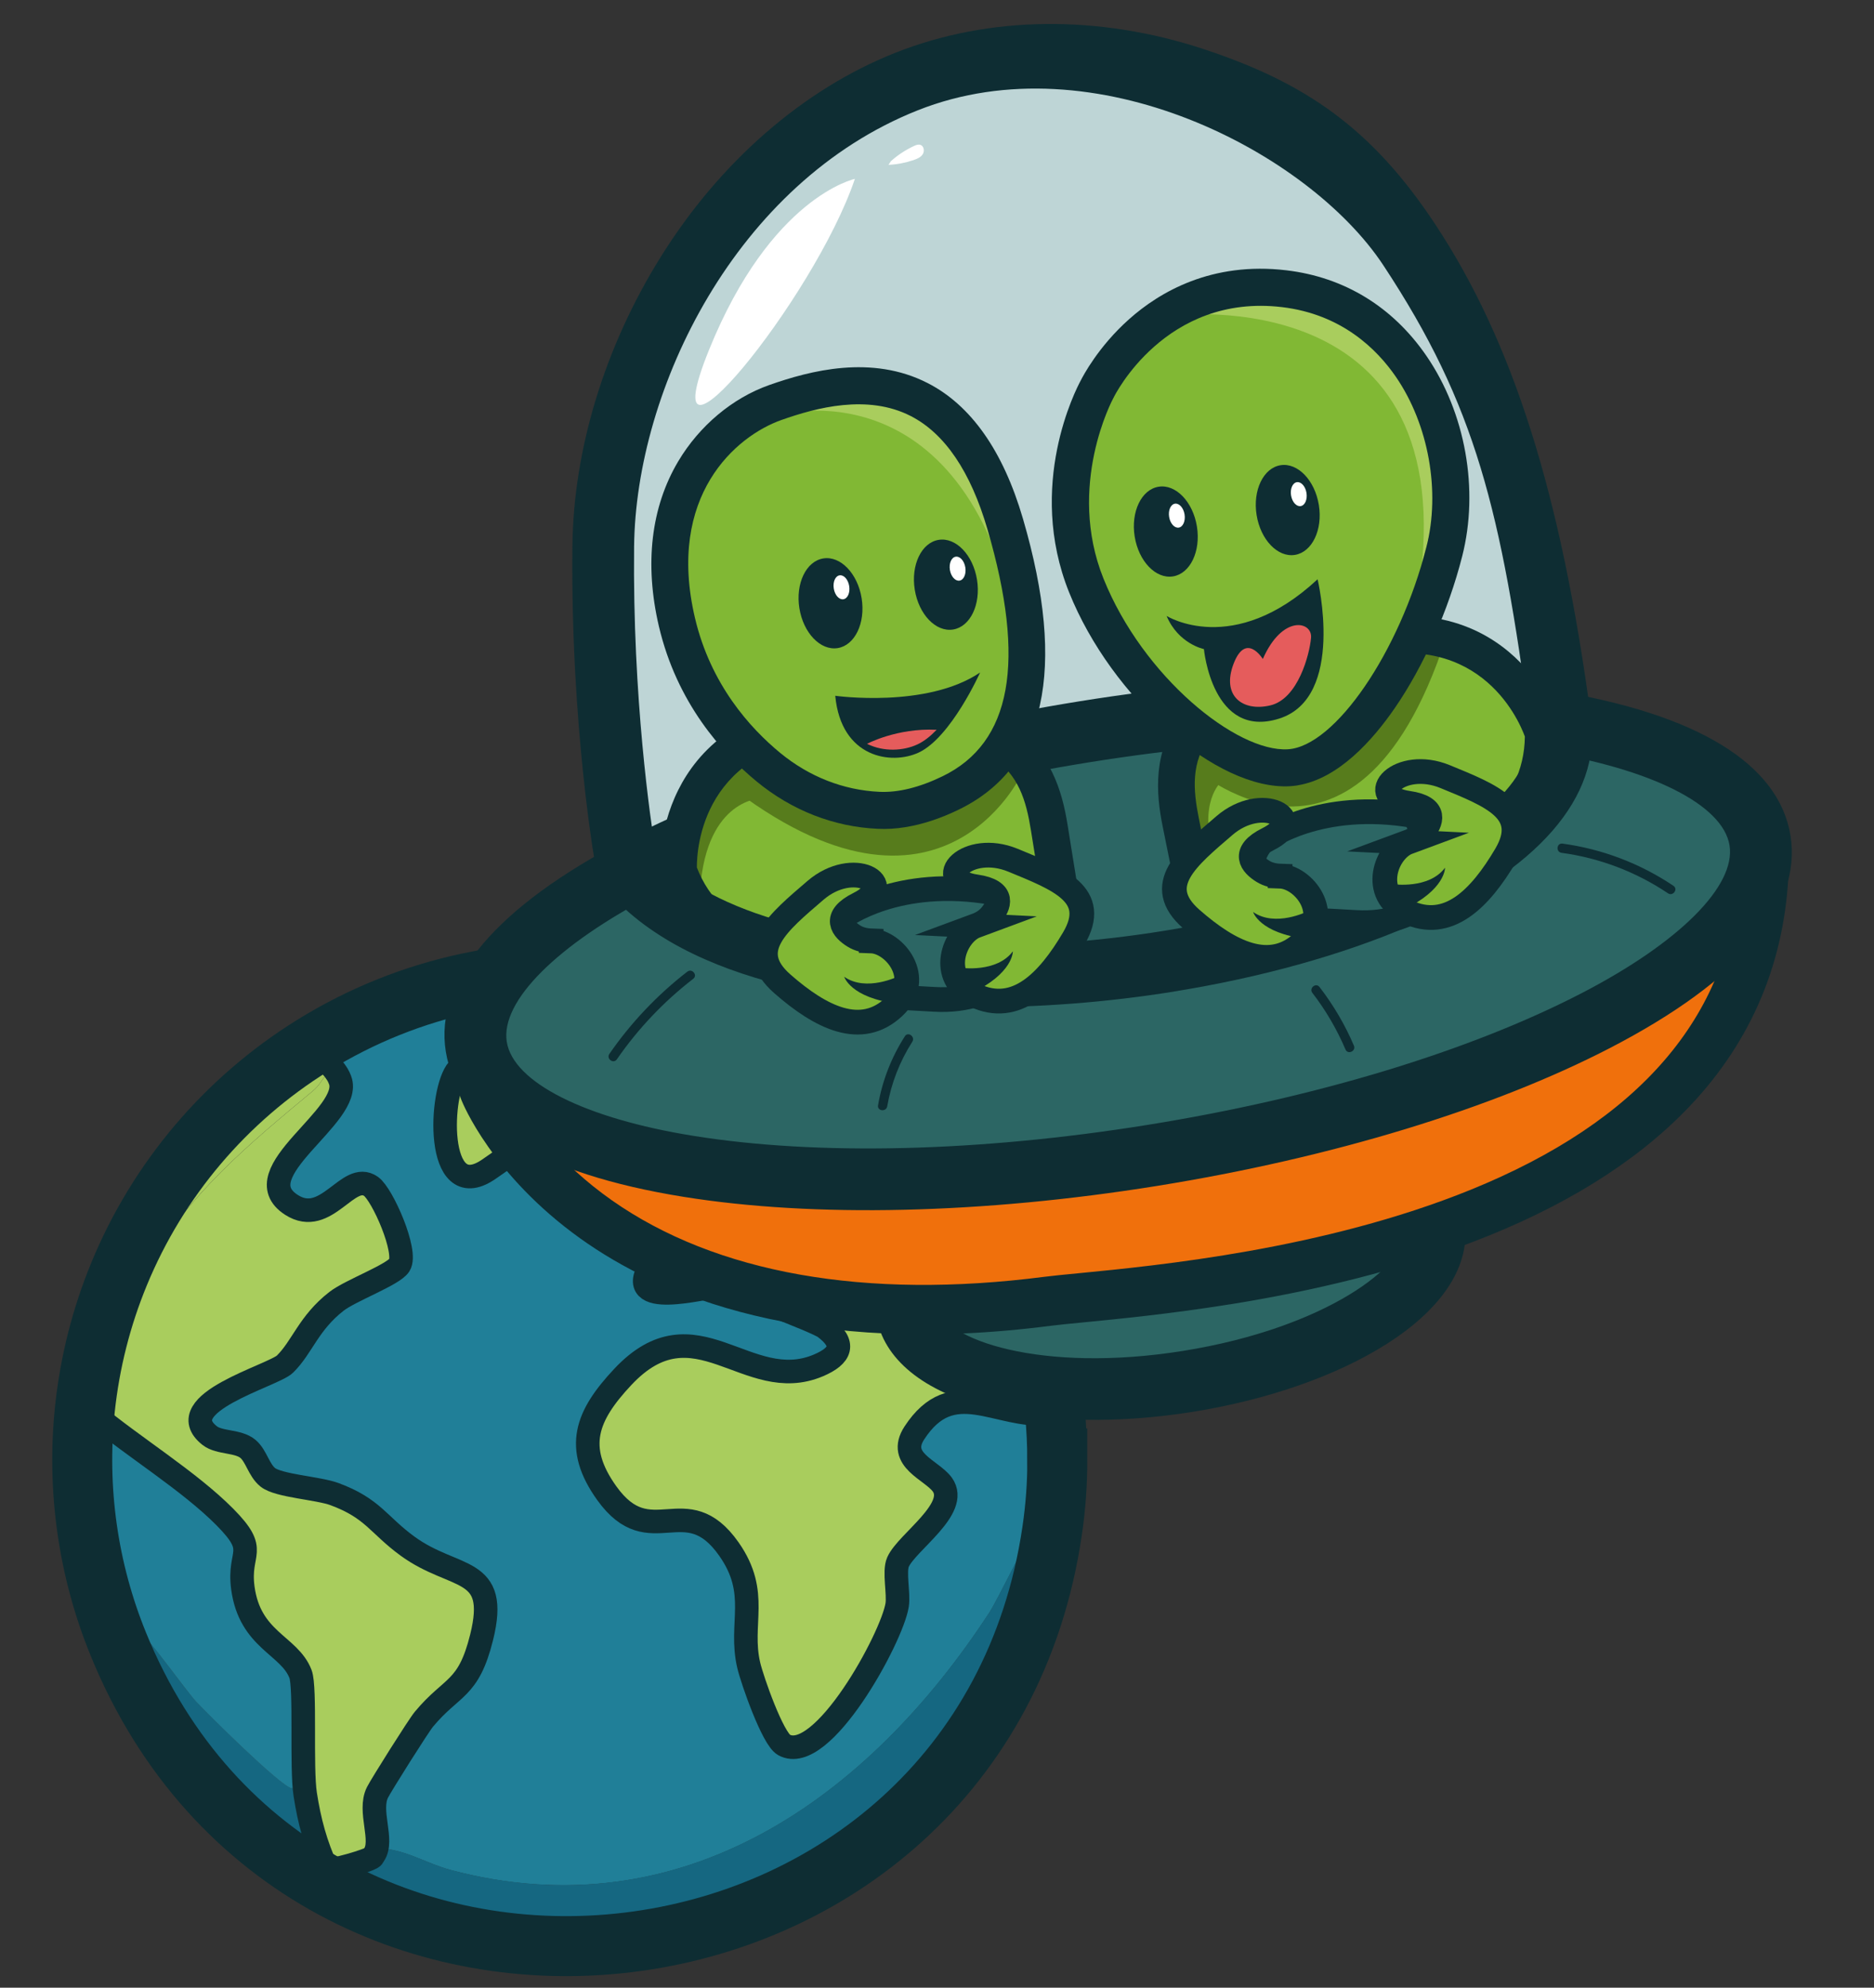
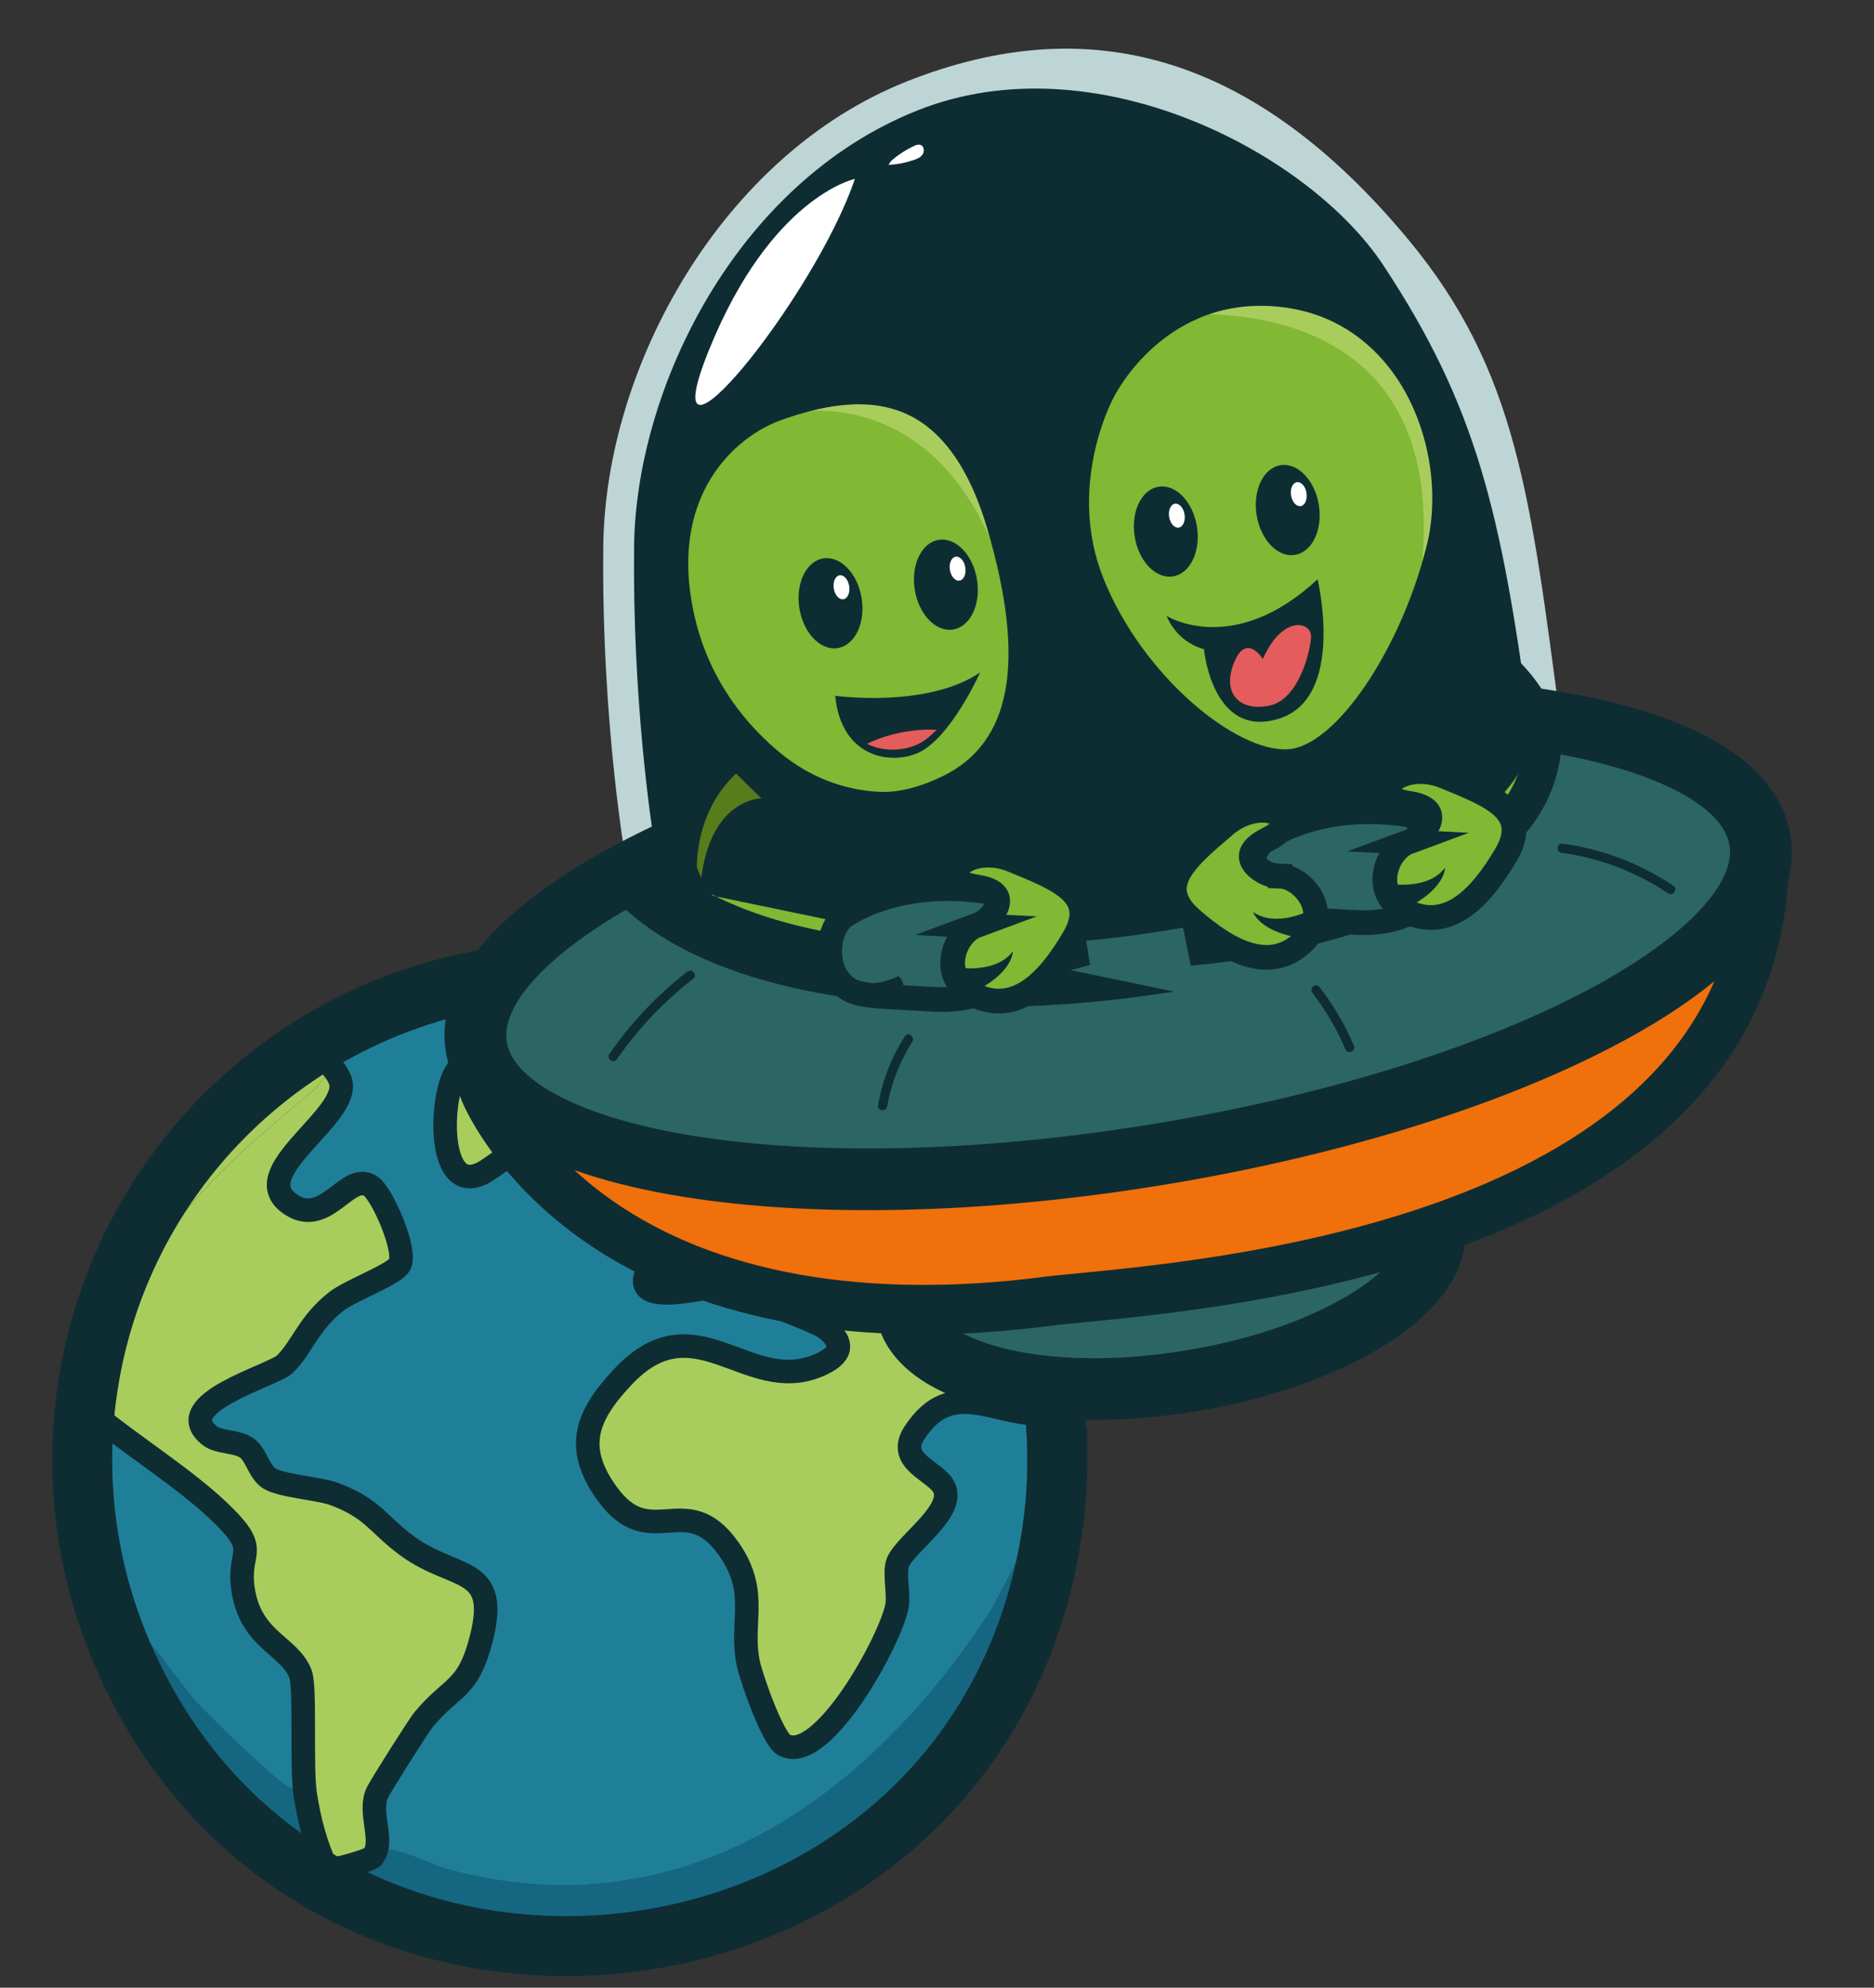
<svg xmlns="http://www.w3.org/2000/svg" data-source="https://onlyus.games/" id="Layer_1" data-name="Layer 1" viewBox="0 0 340.61 361.13">
  <rect x="0" y="0" width="340.61" height="361.13" fill="#333333" stroke="none" />
  <defs>
    <style>
      .cls-1 {
        fill: #e55c5c;
      }

      .cls-2 {
        fill: #fff;
      }

      .cls-3 {
        fill: #577c1c;
      }

      .cls-4 {
        fill: #207f98;
      }

      .cls-5, .cls-6, .cls-7, .cls-8, .cls-9 {
        stroke: #0e2d33;
        stroke-miterlimit: 10;
      }

      .cls-5, .cls-10 {
        fill: #81b834;
      }

      .cls-5, .cls-9 {
        stroke-width: 4.49px;
      }

      .cls-6, .cls-8 {
        stroke-width: 4.28px;
      }

      .cls-6, .cls-11 {
        fill: #a9cd5d;
      }

      .cls-12 {
        fill: #156781;
      }

      .cls-13 {
        fill: #f0700c;
      }

      .cls-7 {
        stroke-width: 10.9px;
      }

      .cls-7, .cls-8 {
        fill: none;
      }

      .cls-14 {
        fill: #bed5d6;
      }

      .cls-15 {
        fill: #0e2d33;
      }

      .cls-16, .cls-9 {
        fill: #2c6664;
      }
    </style>
  </defs>
  <g>
    <path class="cls-4" d="M192.69,255.5l-1.16.17c-9.41.86-17.45-7.13-24.39,3.52-3.21,4.92,3.14,6.7,5.08,9.38,3.15,4.36-6.42,10.44-8.05,14.07-.76,1.7.17,5.74-.16,7.82-.95,5.98-13.64,29.22-20.56,25.41-2.05-1.13-5.77-11.71-6.41-14.46-1.79-7.62,2.05-13.06-3.6-21.11-7.87-11.22-14.26.93-22.2-10.16-5.97-8.34-3.69-14.09,2.89-21.11,13.19-14.08,22.6,3.39,35.57-2.11,4.15-1.76,5.03-3.96,1.17-6.88-1.46-1.1-17.7-7.32-19.55-7.43-2-.11-17.5,4.42-12.04-3.91,2.13-3.25,15.47-20.62,17.9-22.44,4-3,7.78-3.08,11.55-2.32l7.68,2.67,3.17-.07c.48.06.96.1,1.45.12,0-.05,0-.1,0-.15l3.91-.09,1.55-2.88-19.51-16.65-34.46-8.91h-30.75l-17.36,7.79-7.63,4.24,3.41,3.72,1.75-.17c.36.51.54.77.82,1.52,2.45,6.45-17.88,16.86-8.84,22.67,6.37,4.1,10.3-6.26,14.46-3.36,2.09,1.46,6.69,11.93,5.16,14.31-1.14,1.77-8.87,4.59-11.42,6.57-5.11,3.97-6.21,8.31-9.38,11.42-2.14,2.09-21.09,7.13-13.68,12.98,1.76,1.39,5.18.91,6.96,2.42,1.53,1.3,1.96,3.84,3.6,5.16,1.95,1.57,9.14,1.95,12.12,3.05,7.01,2.59,7.94,5.56,13.29,9.46,8.6,6.27,16.73,3.4,13.45,16.58-2.41,9.67-5.34,8.68-10.48,14.86-.98,1.17-7.72,11.87-8.44,13.29-1.71,3.39,1.19,8.71-.63,11.34,4.64.12,8.56,2.74,12.94,3.91,42.08,11.21,75.95-13.03,97.93-46.72,1.68-2.58,7.29-14.32,8.21-15.25,1.2-1.21,2.82-.2,4.16-.76.63-4.27.95-8.57.94-12.89,0-2.88-.14-5.75-.42-8.61Z" />
    <path class="cls-11" d="M62.75,195.08c2.45,6.45-17.88,16.86-8.84,22.67,6.37,4.1,10.3-6.26,14.46-3.36,2.09,1.46,6.69,11.93,5.16,14.31-1.14,1.77-8.87,4.59-11.42,6.57-5.11,3.97-6.21,8.31-9.38,11.42-2.14,2.09-21.09,7.13-13.68,12.98,1.76,1.39,5.18.91,6.96,2.42,1.53,1.3,1.96,3.84,3.6,5.16,1.95,1.57,9.14,1.95,12.12,3.05,7.01,2.59,7.94,5.56,13.29,9.46,8.6,6.27,16.73,3.4,13.45,16.58-2.41,9.67-5.34,8.68-10.48,14.86-.98,1.17-7.72,11.87-8.44,13.29-1.71,3.39,1.19,8.71-.63,11.34-.09.13-.14.28-.23.39-.53.62-7.8,2.71-8.31,2.28-2.09-4.6-3.19-8.69-3.96-13.62-.77-4.88.09-19.4-.86-21.89-2.02-5.28-9.19-6.09-10.48-15.64-.91-6.8,3.07-6.5-3.28-12.9-6.49-6.54-16.62-12.73-23.85-18.76l-1.58-.82c.89-8.44,2.99-16.74,6.23-24.58h4.15c7.41-13.33,18.68-22.57,30.1-32.07,2.58-2.15,1.31-3.79,5.9-3.13Z" />
    <path class="cls-12" d="M192.16,277c-13.06,88.82-135.86,103.68-169.73,20.54.72.41,3.35-.47,3.53-.44.75.16,8.05,10.29,9.58,11.92,2.27,2.44,15.28,15.34,17.4,15.83.94.22,2.45-.17,3.48,0,.77,4.93,1.87,9.02,3.96,13.62.51.43,7.78-1.66,8.31-2.28.1-.11.15-.26.23-.39,4.64.12,8.56,2.74,12.94,3.91,42.08,11.21,75.95-13.03,97.93-46.72,1.68-2.58,7.29-14.32,8.21-15.25,1.2-1.21,2.82-.2,4.16-.76Z" />
    <path class="cls-4" d="M56.42,324.87c-1.03-.17-2.54.22-3.48,0-2.11-.49-15.13-13.39-17.4-15.83-1.52-1.64-8.83-11.76-9.58-11.92-.17-.04-2.81.85-3.53.44-5.5-13.5-7.59-28.19-6.07-42.69l1.58.82c7.22,6.03,17.35,12.23,23.85,18.76,6.36,6.4,2.37,6.1,3.28,12.9,1.28,9.55,8.46,10.36,10.48,15.64.95,2.49.09,17.01.86,21.89Z" />
    <path class="cls-11" d="M61.73,193.28c.51.71.68.93,1.02,1.8-4.59-.66-3.32.98-5.9,3.13-11.42,9.5-22.69,18.74-30.1,32.06h-4.15c7.08-17.12,19.38-31.63,35.12-41.41l.49.76c.87,1.23,2.73,2.57,3.52,3.67Z" />
    <path class="cls-11" d="M161.03,206.65c.96.04,2.68.19,3.52-.08.13-.04.26-.1.39-.16-.13.05-.26.11-.39.16.83.4.33,3.02.39,3.17.26.61,8.04,7.86,9.38,9.38s6.51,9.49,7.04,9.77c.94.5,3.33.15,4.44,0,.06.13.11.26.17.4,3.56,8.33,5.83,17.2,6.71,26.22l-1.16.17c-9.41.86-17.45-7.13-24.39,3.52-3.21,4.92,3.14,6.7,5.08,9.38,3.15,4.36-6.42,10.44-8.05,14.07-.76,1.7.17,5.74-.16,7.82-.95,5.98-13.64,29.22-20.56,25.41-2.05-1.13-5.77-11.71-6.41-14.46-1.79-7.62,2.05-13.06-3.6-21.11-7.87-11.22-14.26.93-22.2-10.16-5.97-8.34-3.69-14.09,2.89-21.11,13.19-14.08,22.6,3.39,35.57-2.11,4.15-1.76,5.03-3.96,1.17-6.88-1.46-1.1-17.7-7.32-19.55-7.43-2-.11-17.5,4.42-12.04-3.91,2.13-3.25,15.47-20.62,17.9-22.44,8.26-6.19,15.57.07,23.85.39Z" />
    <path class="cls-11" d="M185.97,229.28c-.06-.13-.11-.26-.17-.4-1.11.16-3.5.51-4.44,0-.53-.28-5.71-8.28-7.04-9.77s-9.12-8.77-9.38-9.38c-.06-.15.44-2.77-.39-3.17.13-.04.26-.1.39-.16,1.21-.51,2.29-.78,3.13-1.95l1-1.03c7,7.45,12.68,16.08,16.74,25.46.06.13.11.26.17.4Z" />
    <path class="cls-6" d="M89.88,190.78c6.28-1.27,19.58,4.64,13.29,11.34-.78.83-12.7,9.22-14.46,10.4-9.71,6.5-8.86-14.43-5.47-18.22.92-1.02,5.32-3.25,6.65-3.52Z" />
    <path class="cls-8" d="M57.27,190.76c.87,1.23,2.73,2.57,3.52,3.67.51.71.68.93,1.02,1.8,2.45,6.45-17.88,16.86-8.84,22.67,6.37,4.1,10.3-6.26,14.46-3.36,2.09,1.46,6.69,11.93,5.16,14.31-1.14,1.77-8.87,4.59-11.42,6.57-5.11,3.97-6.21,8.31-9.38,11.42-2.14,2.09-21.09,7.13-13.68,12.98,1.76,1.39,5.18.91,6.96,2.42,1.53,1.3,1.96,3.84,3.6,5.16,1.95,1.57,9.14,1.95,12.12,3.05,7.01,2.59,7.94,5.56,13.29,9.46,8.6,6.27,16.73,3.4,13.45,16.58-2.41,9.67-5.34,8.68-10.48,14.86-.98,1.17-7.72,11.87-8.44,13.29-1.71,3.39,1.19,8.71-.63,11.34-.09.13-.14.28-.23.39-.53.62-7.8,2.71-8.31,2.28-2.09-4.6-3.19-8.69-3.96-13.62-.77-4.88.09-19.4-.86-21.89-2.02-5.28-9.19-6.09-10.48-15.64-.91-6.8,3.07-6.5-3.28-12.9-6.49-6.54-16.62-12.73-23.85-18.76" />
    <path class="cls-8" d="M167.12,205.61c-.84,1.17-1.92,1.45-3.13,1.95-.13.05-.26.11-.39.16-.84.27-2.56.12-3.52.08-8.27-.33-15.58-6.58-23.85-.39-2.43,1.82-15.77,19.19-17.9,22.44-5.46,8.33,10.04,3.8,12.04,3.91,1.85.11,18.09,6.32,19.55,7.43,3.86,2.93,2.97,5.12-1.17,6.88-12.98,5.5-22.38-11.96-35.57,2.11-6.58,7.02-8.87,12.77-2.89,21.11,7.95,11.09,14.34-1.05,22.2,10.16,5.65,8.06,1.81,13.49,3.6,21.11.65,2.75,4.36,13.33,6.41,14.46,6.92,3.81,19.61-19.43,20.56-25.41.33-2.08-.61-6.12.16-7.82,1.63-3.64,11.2-9.71,8.05-14.07-1.94-2.68-8.29-4.46-5.08-9.38,6.94-10.65,14.99-2.66,24.39-3.52" />
    <path class="cls-7" d="M192.16,265.26c0-2.88-.14-5.75-.42-8.61-.88-9.02-3.15-17.88-6.71-26.22-.06-.13-.11-.26-.17-.4-4.06-9.38-9.74-18.01-16.74-25.46-28.89-30.75-75.51-36.85-111.34-14.58-15.75,9.79-28.05,24.29-35.12,41.43-3.24,7.84-5.34,16.14-6.23,24.58-1.52,14.5.56,29.19,6.07,42.69,33.87,83.13,156.67,68.27,169.73-20.54.63-4.27.95-8.57.94-12.89Z" />
  </g>
  <g>
    <ellipse class="cls-16" cx="212.71" cy="230.48" rx="48.53" ry="20.75" transform="translate(-33.86 36.65) rotate(-9.13)" />
    <path class="cls-15" d="M216.89,256.49c-13.53,2.17-26.7,1.94-37.09-.65-11.99-2.99-19.28-8.95-20.54-16.78-1.26-7.83,3.8-15.77,14.25-22.37,9.05-5.72,21.49-10.06,35.02-12.24,13.53-2.17,26.7-1.94,37.09.65,11.99,2.99,19.28,8.95,20.54,16.78s-3.8,15.77-14.25,22.37c-9.05,5.72-21.49,10.06-35.02,12.24ZM210.31,215.53c-25.87,4.16-40.96,15.66-39.98,21.75.98,6.09,18.91,12.29,44.78,8.14,25.87-4.16,40.96-15.66,39.98-21.75-.98-6.09-18.91-12.29-44.78-8.14Z" />
    <path class="cls-13" d="M88.06,198.26s19.3,48.89,102.34,38.16c17.64-2.28,129.12-6.67,130.26-80.16,0,0-116.47-37.55-232.6,41.99Z" />
    <path class="cls-15" d="M223.54,236.97c-10.87,1.75-20.29,2.66-26.71,3.29-2.51.24-4.5.44-5.85.61-44.34,5.73-70.97-5.46-85.5-15.86-16.1-11.52-21.37-24.56-21.59-25.1l-1.31-3.33,2.95-2.02c26.89-18.42,56.05-32.13,86.66-40.74,24.49-6.89,49.95-10.55,75.67-10.87,43.86-.56,72.97,8.66,74.18,9.05l3.16,1.02-.05,3.32c-.26,16.74-5.96,31.36-16.96,43.48-8.99,9.9-21.61,18.2-37.53,24.65-15.89,6.45-32.77,10.2-47.12,12.51ZM93.87,199.75c2.4,4.1,7.68,11.53,17.32,18.31,18.93,13.3,46.12,18.11,78.64,13.91,1.49-.19,3.54-.39,6.14-.64,14.48-1.41,44.61-4.33,71.33-15.17,30.65-12.44,47.03-31.45,48.74-56.54-8.69-2.32-34.13-8.17-68.43-7.69-38.38.54-95.9,9.33-153.74,47.83Z" />
    <path class="cls-14" d="M113.92,157.34s-4.62-25.23-4.27-58.09c.35-32.86,21.77-71.2,55.1-84.43,33.33-13.23,63.36-4.87,91.3,28.8,19.69,23.74,22.15,46.79,27.59,87.65,5.44,40.86-137.45,65.75-169.72,26.07Z" />
    <ellipse class="cls-16" cx="203.23" cy="171.44" rx="118.16" ry="38.97" transform="translate(-24.62 34.4) rotate(-9.13)" />
    <path class="cls-15" d="M210.3,215.46c-31.74,5.1-62.31,5.8-86.08,1.98-26.16-4.2-41.09-13.32-43.19-26.37-2.1-13.05,9.23-26.38,32.76-38.57,21.38-11.07,50.64-19.98,82.37-25.08,31.74-5.1,62.31-5.8,86.08-1.98,26.16,4.2,41.09,13.32,43.19,26.37s-9.23,26.38-32.76,38.57c-21.38,11.07-50.64,19.98-82.37,25.08ZM197.94,138.5c-30.59,4.91-58.64,13.42-78.99,23.96-17.74,9.19-28.02,19.47-26.84,26.83,1.18,7.36,14.17,13.9,33.89,17.07,22.63,3.64,51.94,2.93,82.52-1.98,30.59-4.91,58.64-13.42,78.99-23.96,17.74-9.19,28.02-19.47,26.84-26.83-1.18-7.36-14.17-13.9-33.89-17.07-22.63-3.64-51.94-2.93-82.52,1.98Z" />
    <path class="cls-10" d="M280.51,133.25s-7.68-24.94-36.5-16.1c-28.83,8.84-32.1,18.84-29.38,32.33,2.72,13.49,4.51,22.33,4.51,22.33,0,0,61.88-6.12,61.38-38.55Z" />
    <path class="cls-3" d="M222.69,141.4s-4.15,2.43-2.82,10.9l-4.67.05-1.82-11.33,2.72-3.25,6.59,3.64Z" />
    <path class="cls-3" d="M216.3,139.01s29.88,27.57,46.43-22.87l-6.25.6-6.04,10.06-5.85,7.29-10.32,5.39-10.8-4.14-5.77-2.54-3.57,5.09,2.16,1.13Z" />
    <path class="cls-15" d="M225.88,174.28c-3.57.57-5.94.82-6.42.87l-3.03.3-5.11-25.32c-1.2-5.94-1.88-13.66,3.49-20.63,4.78-6.2,13.74-11.15,28.2-15.58,16.42-5.04,26.65.21,32.34,5.49,6.11,5.68,8.28,12.55,8.37,12.84l.14.46v.48c.45,28.86-41.53,38.44-57.99,41.09ZM221.81,168.07c11.92-1.69,55.13-9.54,55.34-34.26-1.14-3.12-8.7-20.64-32.16-13.45-28.62,8.78-29.24,17.69-27.07,28.44l3.89,19.27Z" />
    <path class="cls-10" d="M123.31,158.26s-1.56-26.05,28.54-27.88c30.1-1.83,36.67,6.38,38.85,19.97,2.18,13.59,3.61,22.49,3.61,22.49,0,0-60.09,15.97-71-14.58Z" />
    <path class="cls-3" d="M185.72,140.55s-15.31,33.38-55.66.22l4.88-5.41,11.99,9.1,14.96,4.08,10.01-3.49,11.69-5.88,2.13,1.38Z" />
-     <path class="cls-15" d="M213.38,180.15c-12.15,1.95-24.74,2.94-36.95,2.82-18.42-.19-51.59-3.3-66.86-22.09l-.91-1.12-.26-1.41c-.19-1.05-4.71-26.14-4.36-59.16.19-17.56,5.88-36.2,16.03-52.48,10.78-17.3,25.91-30.47,42.61-37.1,17.04-6.77,36.98-7,56.15-.67,18.49,6.11,30.53,14.39,42.06,31.85,14.05,21.29,22.86,48.82,28.3,89.74,1.9,14.3-9.76,27.67-32.85,37.63-12.45,5.37-27.34,9.47-42.97,11.98ZM119.19,154.88c20.87,23.06,90.82,21.07,132.71,2.99,17.8-7.68,27.34-17.11,26.17-25.85-5.22-39.21-9.81-58.35-26.66-83.85-13.54-20.49-52.54-40.86-84.6-28.13-33.08,13.13-51.26,50.65-51.56,79.28-.29,27.55,2.99,49.79,3.93,55.56Z" />
+     <path class="cls-15" d="M213.38,180.15c-12.15,1.95-24.74,2.94-36.95,2.82-18.42-.19-51.59-3.3-66.86-22.09l-.91-1.12-.26-1.41ZM119.19,154.88c20.87,23.06,90.82,21.07,132.71,2.99,17.8-7.68,27.34-17.11,26.17-25.85-5.22-39.21-9.81-58.35-26.66-83.85-13.54-20.49-52.54-40.86-84.6-28.13-33.08,13.13-51.26,50.65-51.56,79.28-.29,27.55,2.99,49.79,3.93,55.56Z" />
    <path class="cls-2" d="M155.38,32.5s-15.24,3.2-26.52,31.09,19.15-9.27,26.52-31.09Z" />
    <path class="cls-2" d="M161.93,29.28c1.25-1.12,2.67-2.05,4.2-2.76.36-.17.78-.33,1.16-.2.64.21.78,1.12.43,1.69s-1.02.85-1.66,1.07c-1.48.5-3.02.8-4.58.87" />
    <path class="cls-15" d="M124.94,176.52c-5.46,4.22-10.25,9.27-14.18,14.95-.62.89.75,1.88,1.36.99,3.85-5.57,8.53-10.5,13.88-14.63.86-.66-.21-1.96-1.07-1.3h0Z" />
    <path class="cls-15" d="M283.81,154.94c6.92.94,13.56,3.46,19.36,7.36.9.6,1.89-.76.99-1.36-6.04-4.06-12.95-6.69-20.16-7.67-1.08-.15-1.26,1.53-.18,1.67h0Z" />
    <path class="cls-15" d="M238.53,180.39c2.44,3.16,4.45,6.61,6.02,10.28.42,1,1.96.3,1.53-.7-1.62-3.8-3.73-7.38-6.25-10.65-.66-.86-1.96.21-1.3,1.07h0Z" />
    <path class="cls-15" d="M164.46,188.28c-2.44,3.81-4.1,8.06-4.87,12.53-.19,1.07,1.49,1.25,1.67.18.72-4.17,2.28-8.17,4.56-11.73.58-.91-.78-1.9-1.36-.99h0Z" />
    <path class="cls-9" d="M229.89,152.59s9.84-7.45,27.23-4.37l5.85,11.47s-4.05,8.65-16.62,7.9c-12.56-.75-14.96-.34-17.41-3.62s-1.88-9.06.95-11.38Z" />
    <g>
      <path class="cls-5" d="M232.67,159.17c-1.1-.04-2.19-.29-3.13-.87-1.95-1.21-3.98-3.4.91-5.83,7.41-3.69-1.09-8.33-7.9-2.48-6.81,5.85-13.02,10.85-6.03,16.98,6.99,6.13,14.33,9.82,20.3,4.18,5.48-5.18.1-11.82-4.15-11.97Z" />
      <path class="cls-15" d="M237.63,165.59s-5.85,2.93-9.87.1c0,0,1.13,3.83,9.62,4.87,0,0,2.48-3,.25-4.97Z" />
    </g>
    <g>
      <path class="cls-5" d="M255.93,152.99c1.03-.38,1.99-.96,2.7-1.8,1.47-1.76,2.71-4.48-2.69-5.26-8.19-1.19-1.58-8.25,6.73-4.83s15.76,6.22,11.04,14.23c-4.72,8.01-10.53,13.82-17.97,10.33-6.82-3.2-3.8-11.19.2-12.67Z" />
      <path class="cls-15" d="M253.23,160.64s6.48.95,9.41-2.99c0,0,.12,3.99-7.61,7.64,0,0-3.29-2.08-1.79-4.64Z" />
    </g>
    <g>
      <path class="cls-10" d="M199.41,70.71s10.12-21.1,34.02-18.26c23.91,2.85,33.93,28.81,29.08,47.79-4.85,18.98-17.08,38.58-28.23,39.24-11.15.67-29.33-14.42-36.83-33.1-7.5-18.68,1.96-35.67,1.96-35.67Z" />
      <path class="cls-15" d="M212.03,111.9s12.11,7.62,27.45-6.66c0,0,5.14,21.5-7,25.32-12.14,3.83-13.66-12.63-13.66-12.63,0,0-4.65-.94-6.79-6.04Z" />
      <path class="cls-1" d="M229.52,119.72s-3.05-4.98-5.3.85c-2.25,5.83,1.6,8.78,6.66,7.59s7.14-9.26,7.41-12.28c.27-3.02-5.2-4.27-8.76,3.84Z" />
      <g>
        <ellipse class="cls-15" cx="211.89" cy="96.59" rx="5.73" ry="8.25" transform="translate(-12.64 34.83) rotate(-9.13)" />
        <ellipse class="cls-2" cx="213.89" cy="93.7" rx="1.42" ry="2.2" transform="translate(-12.15 35.11) rotate(-9.13)" />
      </g>
      <g>
        <ellipse class="cls-15" cx="234.05" cy="92.69" rx="5.73" ry="8.25" transform="translate(-11.74 38.29) rotate(-9.13)" />
        <ellipse class="cls-2" cx="236.05" cy="89.8" rx="1.42" ry="2.2" transform="translate(-11.25 38.57) rotate(-9.13)" />
      </g>
      <path class="cls-11" d="M211.41,57.46s51.81-7.62,47.07,44.73l5.62-20.7-11.71-18.41-14.71-9.84-15.84-.32-10.44,4.54Z" />
      <path class="cls-15" d="M235.85,142.69c-.45.07-.91.12-1.37.15-13.3.79-32.44-15.99-40.16-35.21-7.82-19.46,1.27-36.95,2.1-38.48.41-.81,3.19-6.16,8.79-11.15,5.55-4.95,15.02-10.51,28.61-8.89,10.53,1.25,19.33,6.64,25.45,15.56,7.1,10.35,9.58,24.3,6.49,36.4-2.52,9.87-6.98,19.92-12.24,27.56-4.03,5.86-10.28,12.87-17.68,14.05ZM202.35,72.34c-.11.2-8.56,15.92-1.78,32.79,7.17,17.85,24.2,31.56,33.51,31,8.54-.5,20.31-17.67,25.17-36.71,2.59-10.12.42-22.26-5.52-30.93-3.48-5.08-9.9-11.4-20.7-12.69-21.27-2.53-30.5,16.18-30.59,16.37l-.09.18Z" />
    </g>
    <path class="cls-3" d="M138.38,145.05s-9.86-.04-11.11,16.36l-3.27-9.86,2.9-9.47,5.01-3.37,6.47,6.34Z" />
    <path class="cls-15" d="M182.82,178.62c-19.01,3.05-54,5.06-62.67-19.23l-.16-.45-.03-.48c-.02-.3-.4-7.5,3.33-14.96,3.47-6.94,11.21-15.44,28.36-16.48,15.09-.92,25.22.57,31.87,4.7,7.48,4.64,9.54,12.11,10.51,18.09l4.1,25.5-2.94.78c-.68.18-5.48,1.43-12.36,2.53ZM126.66,157.61c8.87,23.07,52.07,15.27,63.84,12.67l-3.12-19.41c-1.74-10.83-5.44-18.96-35.32-17.14-24.49,1.49-25.42,20.55-25.4,23.88Z" />
    <path class="cls-9" d="M153.29,166.56s9.84-7.45,27.23-4.37l5.85,11.47s-4.05,8.65-16.62,7.9c-12.56-.75-14.96-.34-17.41-3.62-2.45-3.28-1.88-9.06.95-11.38Z" />
    <g>
      <path class="cls-5" d="M177.38,168.18c1.03-.38,1.99-.96,2.7-1.8,1.47-1.76,2.71-4.48-2.69-5.26-8.19-1.19-1.58-8.25,6.73-4.83,8.3,3.42,15.76,6.22,11.04,14.23s-10.53,13.82-17.97,10.33c-6.82-3.2-3.8-11.19.2-12.67Z" />
      <path class="cls-15" d="M174.68,175.83s6.48.95,9.41-2.99c0,0,.12,3.99-7.61,7.64,0,0-3.29-2.08-1.79-4.64Z" />
    </g>
    <g>
-       <path class="cls-5" d="M158.34,170.94c-1.1-.04-2.19-.29-3.13-.87-1.95-1.21-3.98-3.4.91-5.83,7.41-3.69-1.09-8.33-7.9-2.48-6.81,5.85-13.02,10.85-6.03,16.98,6.99,6.13,14.33,9.82,20.3,4.18,5.48-5.18.1-11.82-4.15-11.97Z" />
      <path class="cls-15" d="M163.31,177.36s-5.85,2.93-9.87.1c0,0,1.13,3.83,9.62,4.87,0,0,2.48-3,.25-4.97Z" />
    </g>
    <g>
      <path class="cls-10" d="M159.69,147.22c-7.34-.33-14.33-3.15-20.01-7.82-6.2-5.09-13.65-13.58-16.65-26.37-5.55-23.62,7.94-36.38,17.86-39.89,12.87-4.55,32.94-8.29,41.81,22.05,8.88,30.34,1.59,43.29-9.91,48.87-3.9,1.89-8.46,3.37-13.1,3.16Z" />
      <ellipse class="cls-15" cx="171.91" cy="106.24" rx="5.73" ry="8.25" transform="translate(-14.67 28.61) rotate(-9.13)" />
      <g>
        <ellipse class="cls-15" cx="150.94" cy="109.61" rx="5.73" ry="8.25" transform="translate(-15.47 25.33) rotate(-9.13)" />
        <ellipse class="cls-2" cx="152.94" cy="106.71" rx="1.42" ry="2.2" transform="translate(-14.99 25.61) rotate(-9.13)" />
      </g>
      <ellipse class="cls-2" cx="174.04" cy="103.33" rx="1.42" ry="2.2" transform="translate(-14.18 28.91) rotate(-9.13)" />
      <path class="cls-15" d="M151.81,126.41s16.63,2.33,26.33-4.23c0,0-5.29,11.81-11.17,14.55-4.93,2.29-14.09,1.01-15.16-10.32Z" />
      <path class="cls-1" d="M166.74,135.25c1.21-.56,2.39-1.51,3.5-2.66-7.23-.36-12.65,2.55-12.65,2.55,3.07,1.52,6.65,1.27,9.15.11Z" />
      <path class="cls-11" d="M140.18,75.64s33.4-10.66,44.33,36.17l-4.5-27.31-14.96-12.86-16.1.48-8.78,3.51Z" />
      <path class="cls-15" d="M164.56,150.28c-1.72.28-3.39.38-5.02.3h0c-7.99-.36-15.6-3.33-21.99-8.58-6.31-5.19-14.52-14.29-17.79-28.2-2.65-11.3-1.44-21.66,3.51-29.98,3.84-6.46,9.86-11.5,16.5-13.85,7.51-2.65,18.67-5.58,28.84-.37,7.89,4.04,13.72,12.33,17.32,24.65,8.02,27.42,4.09,45.19-11.67,52.84-3.35,1.63-6.6,2.69-9.71,3.19ZM159.84,143.86c3.43.16,7.29-.8,11.48-2.83,12.54-6.08,15.21-20.77,8.15-44.89-3.06-10.47-7.75-17.38-13.93-20.55-7.86-4.03-17.2-1.52-23.53.72-8.28,2.93-20.9,13.79-15.7,35.95,2.84,12.08,10,20.01,15.51,24.54,5.26,4.32,11.49,6.76,18.02,7.06h0Z" />
    </g>
  </g>
</svg>